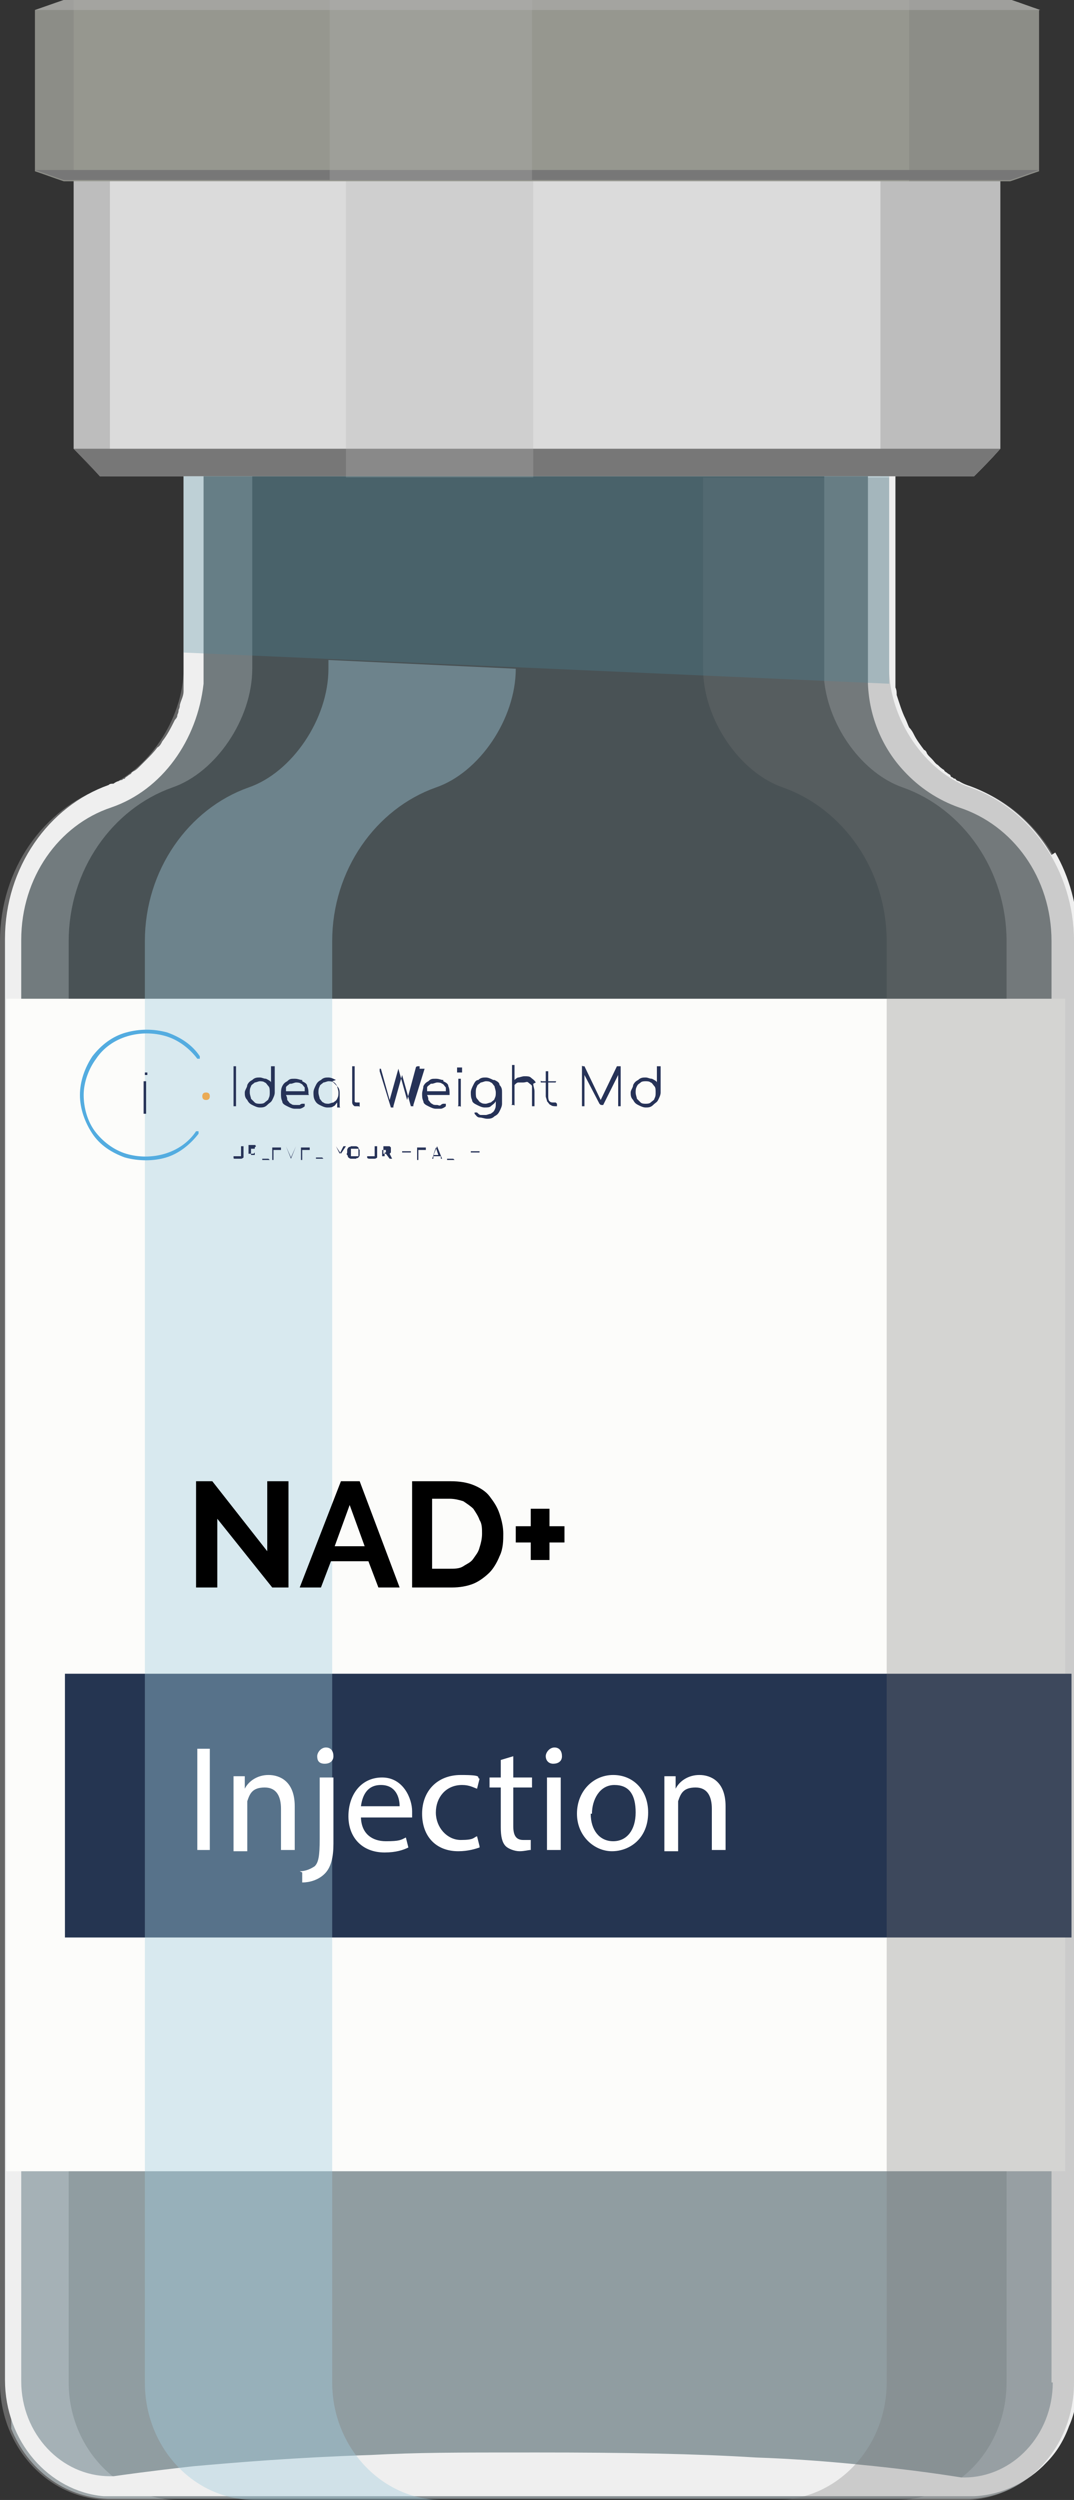
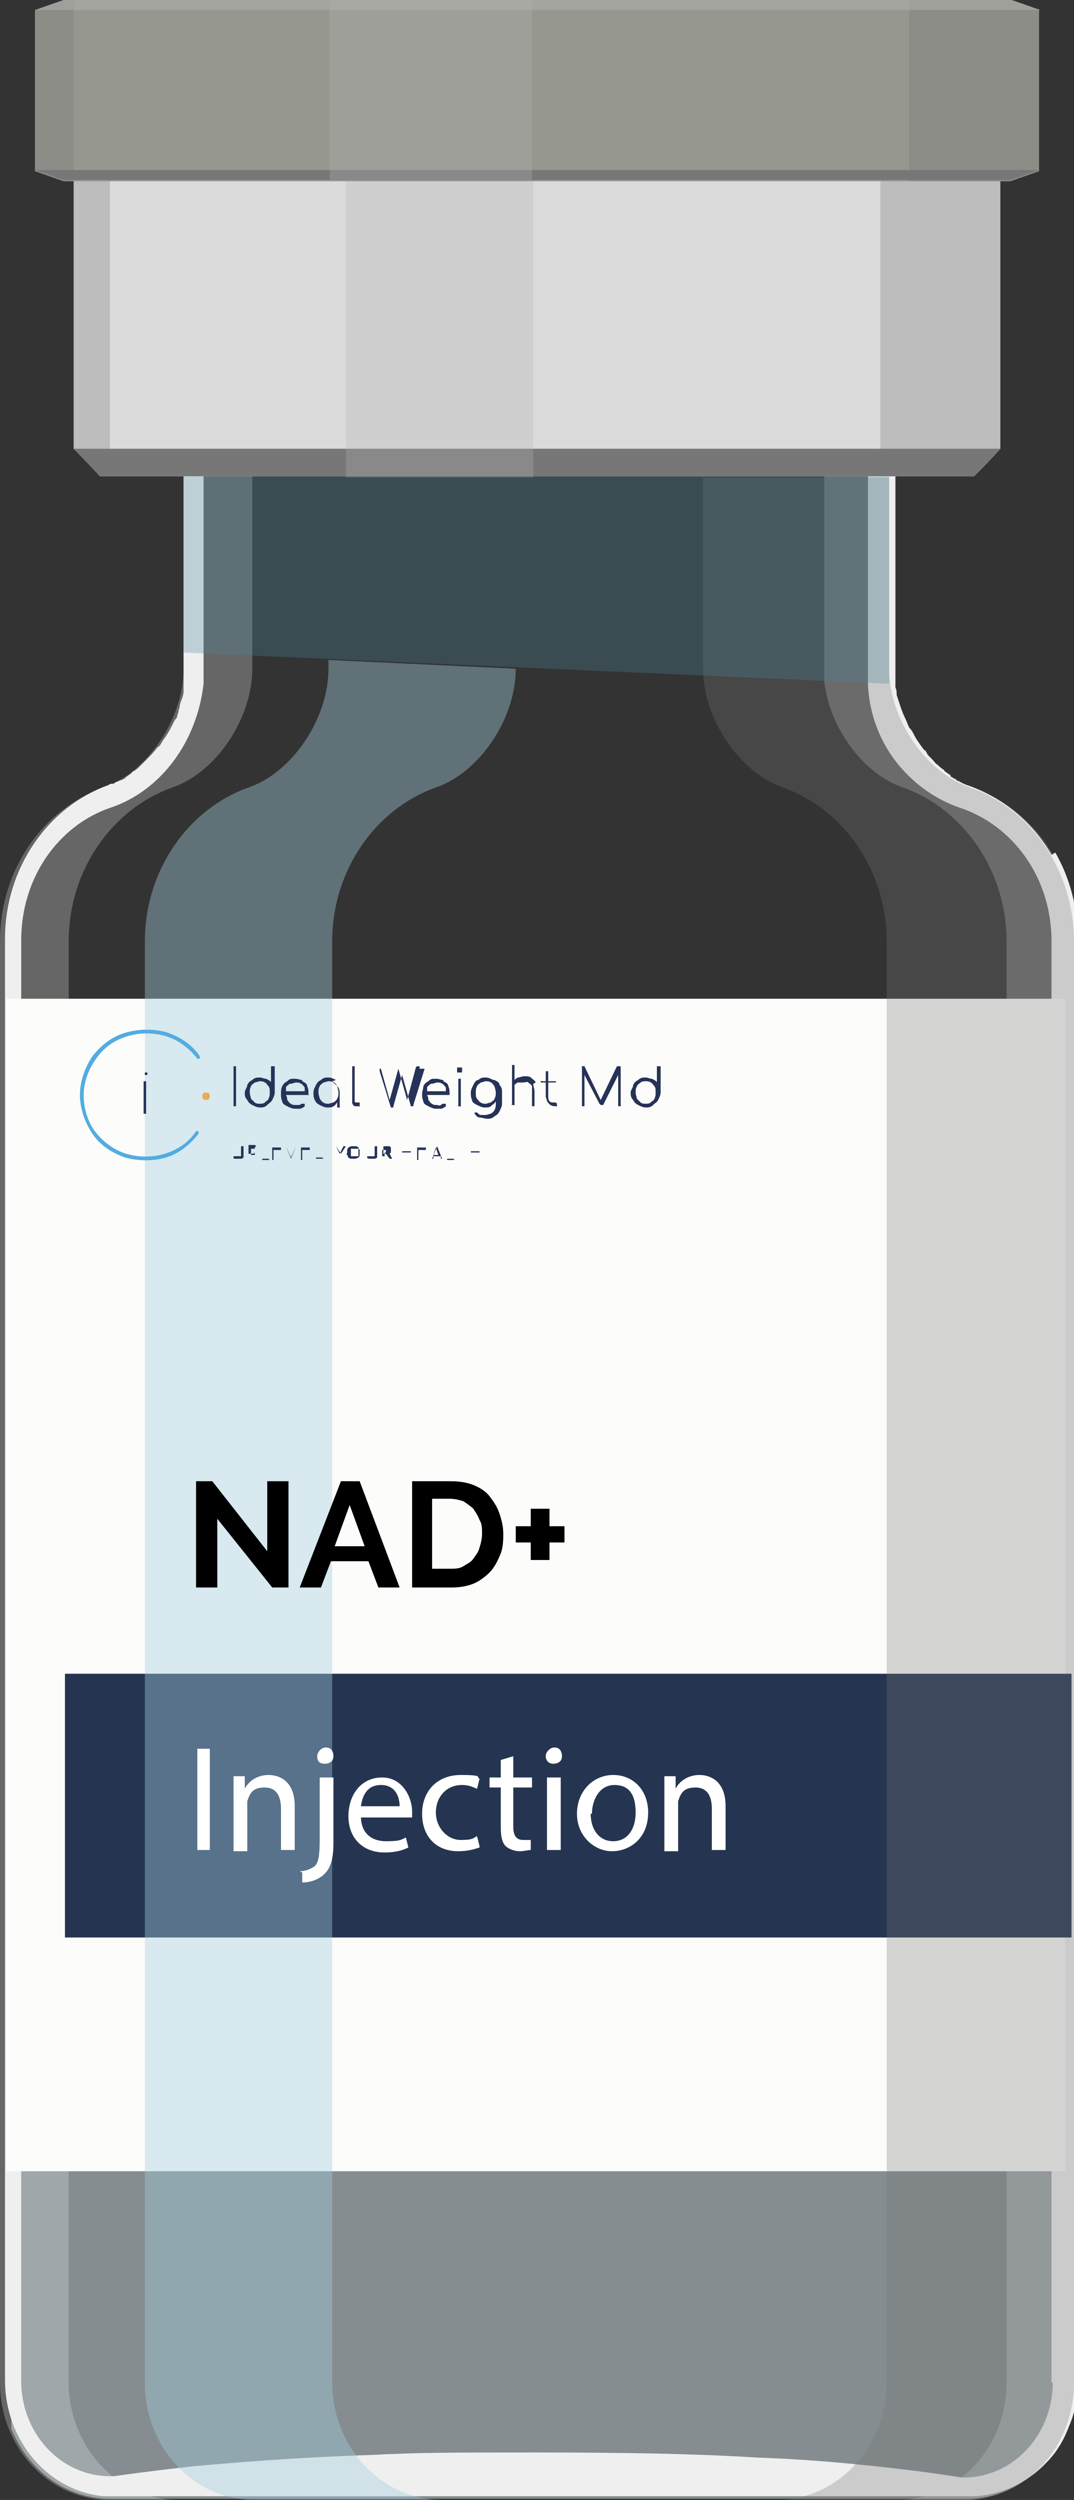
<svg xmlns="http://www.w3.org/2000/svg" version="1.1" viewBox="0 0 86 200">
  <rect x="0" y="0" width="86" height="200" fill="#333333" stroke="none" />
  <defs>
    <style>
      .st0 {
        fill: #d8e9ef;
        opacity: .5;
      }

      .st1, .st2 {
        fill: #777;
      }

      .st3 {
        fill: #efefef;
      }

      .st4 {
        fill: #dbdbdb;
      }

      .st5 {
        fill: #4a889b;
        opacity: .3;
      }

      .st6 {
        isolation: isolate;
      }

      .st7 {
        fill: #eaab55;
      }

      .st8 {
        opacity: .2;
      }

      .st8, .st9 {
        fill: #a2cee0;
      }

      .st10 {
        fill: #fff;
      }

      .st11 {
        fill: #263257;
      }

      .st2 {
        mix-blend-mode: multiply;
        opacity: .3;
      }

      .st12 {
        fill: #96978f;
      }

      .st13 {
        fill: #53ace0;
        fill-rule: evenodd;
      }

      .st14 {
        fill: #fcfcfa;
      }

      .st9, .st15, .st16 {
        mix-blend-mode: screen;
      }

      .st9, .st17 {
        opacity: .4;
      }

      .st15 {
        opacity: .5;
      }

      .st15, .st16, .st17 {
        fill: #b2b2b2;
      }

      .st16 {
        opacity: .3;
      }

      .st17 {
        mix-blend-mode: color-burn;
      }

      .st18 {
        fill: #253551;
      }
    </style>
  </defs>
  <g class="st6">
    <g id="object">
      <g id="vaccine">
        <path class="st17" d="M5.5,190.6v-115.3c0-5.7,3.5-10.6,8.3-12.3,3.5-1.2,6.4-5.5,6.4-9.5v-17.2h-5.5v17.2c0,4-2.9,8.3-6.4,9.5C3.5,64.7,0,69.5,0,75.3v115.3c0,5.2,3.9,9.4,8.8,9.4h5.5c-4.8,0-8.8-4.2-8.8-9.4Z" />
        <path class="st17" d="M86,75.3v115.3c0,1.4-.3,2.7-.8,3.9-1.3,3.1-4.2,5.3-7.6,5.5h0c-.1,0-.2,0-.3,0h-5.5c2,0,3.7-.7,5.2-1.8,2.2-1.7,3.6-4.5,3.6-7.6v-115.3c0-5.7-3.5-10.6-8.3-12.3-3.2-1.1-5.9-4.8-6.3-8.5,0-.3,0-.7,0-1v-17.2h5.5v17.2c0,4,2.9,8.3,6.4,9.5,4.8,1.7,8.3,6.6,8.3,12.3Z" />
-         <path class="st8" d="M84.2,68.4c-1.5-2.6-3.8-4.5-6.5-5.5-.3-.1-.6-.2-.9-.4,0,0-.2,0-.3-.2,0,0-.2,0-.2-.1,0,0,0,0,0,0,0,0-.2,0-.2-.2,0,0-.2-.1-.3-.2,0,0,0,0,0,0,0,0-.2-.1-.2-.2-.2-.1-.4-.3-.5-.4-.2-.1-.3-.3-.5-.5,0,0-.2-.2-.2-.2,0,0-.2-.2-.2-.3,0,0-.1-.2-.2-.2-.3-.4-.6-.8-.8-1.2-.1-.2-.2-.4-.4-.6,0,0,0,0,0,0-.1-.2-.2-.5-.3-.7-.3-.6-.5-1.3-.7-1.9,0-.2,0-.4-.1-.6,0-.1,0-.2,0-.3,0-.1,0-.3,0-.4,0,0,0-.1,0-.2,0,0,0-.2,0-.3,0-.1,0-.2,0-.4v-17.2H14.7v17.2c0,.2,0,.5,0,.7,0,.1,0,.3,0,.4,0,.1,0,.2,0,.3,0,.2,0,.3,0,.5,0,.4-.2.7-.3,1.1,0,.1,0,.2-.1.4,0,.1,0,.2-.1.4,0,.1-.1.2-.2.4-.3.6-.6,1.2-1,1.7-.1.2-.2.4-.4.5-.3.4-.6.7-.9,1-.2.2-.3.3-.5.5-.2.2-.3.3-.5.4,0,0-.2.1-.2.2,0,0,0,0,0,0,0,0-.2.1-.3.2,0,0-.2.1-.2.2,0,0,0,0,0,0,0,0-.2,0-.2.1,0,0-.2,0-.3.1,0,0,0,0,0,0-.1,0-.3.1-.4.2,0,0,0,0-.1,0-.1,0-.2,0-.3.1-4.8,1.7-8.3,6.6-8.3,12.3v115.3c0,4.9,3.5,8.9,7.9,9.3.1,0,.3,0,.4,0,.1,0,.3,0,.4,0h68.5c.1,0,.3,0,.4,0h0c2.2-.1,4.3-1.1,5.8-2.7.8-.8,1.4-1.8,1.8-2.9.5-1.1.7-2.4.7-3.7v-115.3c0-2.5-.7-4.9-1.8-6.8Z" />
        <path class="st0" d="M85.3,83v111.3c-.4,1.1-1.1,2.1-1.8,2.9-1.5,1.6-3.5,2.6-5.8,2.7h0c-.1,0-.2,0-.3,0H8.9c-.1,0-.2,0-.3,0-3.5-.1-6.4-2.4-7.7-5.6v-111.4h84.4Z" />
        <path class="st3" d="M84.2,68.4c-1.5-2.6-3.8-4.5-6.5-5.5-.3-.1-.6-.2-.9-.4,0,0-.2,0-.3-.2,0,0-.2,0-.2-.1,0,0,0,0,0,0,0,0-.2,0-.2-.2,0,0-.2-.1-.3-.2,0,0,0,0,0,0,0,0-.2-.1-.2-.2-.2-.1-.4-.3-.5-.4-.2-.1-.3-.3-.5-.5,0,0-.2-.2-.2-.2,0,0-.2-.2-.2-.3,0,0-.1-.2-.2-.2-.3-.4-.6-.8-.8-1.2-.1-.2-.2-.4-.4-.6,0,0,0,0,0,0-.1-.2-.2-.5-.3-.7-.3-.6-.5-1.3-.7-1.9,0-.2,0-.4-.1-.6,0-.1,0-.2,0-.3,0-.1,0-.3,0-.4,0,0,0-.1,0-.2,0,0,0-.2,0-.3,0-.1,0-.2,0-.4v-17.2H14.7v17.2c0,.2,0,.5,0,.7,0,.1,0,.3,0,.4,0,0,0,0,0,.1,0,0,0,.1,0,.2,0,.2,0,.3,0,.5,0,.4-.2.7-.3,1.1,0,.1,0,.2-.1.4,0,.1,0,.2-.1.4,0,.1,0,.2-.2.4-.3.6-.6,1.2-1,1.7-.1.2-.2.4-.4.5-.3.4-.6.7-.9,1-.2.2-.3.3-.5.5-.2.2-.3.3-.5.4,0,0-.2.1-.2.2,0,0,0,0,0,0,0,0-.2.1-.3.2,0,0-.2.1-.2.2,0,0,0,0,0,0,0,0-.2,0-.2.1,0,0-.2,0-.3.1,0,0,0,0,0,0-.1,0-.3.1-.4.2,0,0,0,0-.1,0-.1,0-.2,0-.3.1-4.8,1.7-8.3,6.6-8.3,12.3v115.3c0,4.9,3.5,8.9,7.9,9.3.1,0,.3,0,.4,0,.1,0,.3,0,.4,0h68.6c.1,0,.2,0,.3,0h0c2.2-.1,4.3-1.1,5.8-2.7.8-.8,1.4-1.8,1.8-2.9.5-1.1.7-2.4.7-3.8v-115.3c0-2.5-.7-4.9-1.8-6.8ZM84.3,190.6c0,4.2-3.2,7.6-7.1,7.6,0,0,0,0-.2,0-.7-.1-3.6-.6-8.9-1.1-2.1-.2-4.7-.4-7.6-.5-4.7-.3-10.6-.4-17.5-.4s-9.5,0-13.3.2c-6.1.2-10.8.6-14.2.9-3.6.4-5.7.7-6.4.8-.2,0-.3,0-.3,0-3.9,0-7.1-3.4-7.1-7.6v-115.3c0-5,3-9.2,7.2-10.6,4.1-1.4,6.9-5.4,7.4-9.9,0-.4,0-.9,0-1.3v-15.4h53.2v16.1c0,.2,0,.4,0,.6,0,0,0,0,0,0,.1,2.7,1.2,5.2,2.9,7,1.2,1.3,2.7,2.3,4.4,2.9,4.3,1.4,7.4,5.6,7.4,10.7v115.3Z" />
        <g>
          <rect class="st14" x=".5" y="79.9" width="84.8" height="93.8" />
          <rect class="st18" x="5.2" y="133.9" width="80.6" height="21.1" />
        </g>
        <g id="top">
          <path class="st4" d="M80.1,2.2v33.7c-.8.9-1.3,1.4-2.1,2.2H8c-.8-.9-1.3-1.4-2.1-2.2V2.2L8,0h70c.8.9,1.3,1.4,2.1,2.2Z" />
          <path class="st2" d="M80.1,2.2v33.7c-.8.9-1.3,1.4-2.1,2.2h-7.5V0h7.5c.8.9,1.3,1.4,2.1,2.2Z" />
          <path class="st2" d="M5.9,2.2v33.7c.8.9,1.3,1.4,2.1,2.2h.8V0h-.8l-2.1,2.2Z" />
          <path class="st15" d="M5.9,2.2c.8-.9,1.3-1.4,2.1-2.2h70c.8.9,1.3,1.4,2.1,2.2H5.9Z" />
          <path class="st1" d="M80.1,35.9c-.8.9-1.3,1.4-2.1,2.2H8c-.8-.9-1.3-1.4-2.1-2.2h74.2Z" />
          <rect class="st16" x="27.7" width="15" height="38.2" />
        </g>
        <path class="st9" d="M26.3,52.8v.7c0,4-2.9,8.3-6.4,9.5-4.8,1.7-8.3,6.6-8.3,12.3v115.3c0,5.2,3.9,9.4,8.8,9.4h15c-4.8,0-8.8-4.2-8.8-9.4v-115.3c0-5.7,3.5-10.6,8.3-12.3,3.5-1.2,6.4-5.5,6.4-9.5h0s-15-.7-15-.7Z" />
        <path class="st2" d="M71.2,38.2v15.3c0,4,2.9,8.3,6.5,9.5,4.8,1.7,8.3,6.6,8.3,12.3v115.3c0,5.2-3.9,9.4-8.8,9.4h-15c4.8,0,8.8-4.2,8.8-9.4v-115.3c0-5.7-3.5-10.6-8.3-12.3-3.5-1.2-6.4-5.5-6.4-9.5v-15.3s0,0,0,0h14.9Z" />
        <path class="st5" d="M14.7,52.2v-14.1h56.5v15.3c0,.4,0,.8,0,1.3l-56.6-2.5Z" />
      </g>
      <g id="top1" data-name="top">
        <path class="st12" d="M83.2.8v12.9c-.9.3-1.4.5-2.3.8H5.1c-.9-.3-1.4-.5-2.3-.8V.8L5.1,0h75.9c.9.3,1.4.5,2.3.8Z" />
        <path class="st2" d="M83.2.8v12.9c-.9.3-1.4.5-2.3.8h-8.1V0h8.1c.9.3,1.4.5,2.3.8Z" />
        <path class="st2" d="M2.8.8v12.9c.9.3,1.4.5,2.3.8h.8V0h-.8l-2.3.8Z" />
        <path class="st15" d="M2.8.8c.9-.3,1.4-.5,2.3-.8h75.9c.9.3,1.4.5,2.3.8H2.8Z" />
        <path class="st1" d="M83.2,13.6c-.9.3-1.4.5-2.3.8H5.1c-.9-.3-1.4-.5-2.3-.8h80.4Z" />
        <rect class="st16" x="26.4" width="16.2" height="14.4" />
      </g>
    </g>
    <g id="Layer_5">
      <g>
        <path id="i" class="st11" d="M11.6,89.1c0,0,0,0-.1,0,0,0,0,0,0-.1v-2.4c0,0,0,0,0-.1,0,0,0,0,.1,0s0,0,.1,0c0,0,0,0,0,.1v2.4c0,0,0,0,0,.1,0,0,0,0-.1,0ZM11.8,86s0,0,0-.1h0c0,0,0,0,0-.1,0,0,0,0-.1,0s0,0-.1,0c0,0,0,0,0,.1h0c0,0,0,0,0,.1,0,0,0,0,.1,0s0,0,.1,0Z" />
        <path id="C" class="st13" d="M7.4,90.7c-.6-.9-1-2-1-3.1s.4-2.2,1-3.1c.7-.9,1.6-1.6,2.7-1.9,1.1-.3,2.2-.3,3.3,0,1.1.4,2,1,2.6,1.9,0,0,0,.2,0,.2s-.2,0-.2,0c-.6-.8-1.5-1.5-2.5-1.8-1-.3-2.1-.3-3.1,0-1,.3-1.9.9-2.5,1.8-.6.8-1,1.9-1,2.9,0,1,.3,2.1.9,2.9s1.5,1.5,2.5,1.8c1,.3,2.1.3,3.1,0,1-.3,1.9-.9,2.5-1.8,0,0,.2,0,.2,0,0,0,0,.2,0,.2-.7.9-1.6,1.6-2.6,1.9s-2.2.3-3.3,0c-1.1-.4-2-1-2.6-1.9h0Z" />
        <path id="Dot" class="st7" d="M16.8,87.7c0,.2-.1.3-.3.3s-.3-.1-.3-.3.1-.3.3-.3.3.1.3.3Z" />
        <path id="Uplevel_Your_Health" class="st11" d="M25.9,92.7s0,0,0,0,0,0,0,0c0,0,0,0,0,0h-.6s0,0,0,0,0,0,0,0v-1s0,0,0,0c0,0,0,0,0,0s0,0,0,0c0,0,0,0,0,0v.9h.5s0,0,0,0h0ZM21.5,92.7h-.5v-.9s0,0,0,0c0,0,0,0,0,0s0,0,0,0c0,0,0,0,0,0v1s0,0,0,0c0,0,0,0,0,0h.6s0,0,0,0c0,0,0,0,0,0s0,0,0,0c0,0,0,0,0,0h0ZM19.3,91.7s0,0,0,0,0,0,0,0v.7c0,0,0,.1,0,.1,0,0,0,0-.1,0s-.1,0-.2,0-.1,0-.2,0,0,0-.1,0c0,0,0,0,0-.1v-.7s0,0,0,0c0,0,0,0,0,0s0,0,0,0c0,0,0,0,0,0v.7c0,0,0,.1,0,.2s0,.1.2.1c0,0,.1,0,.2,0s.2,0,.2,0,.1,0,.2-.1c0,0,0-.1,0-.2v-.7s0,0,0,0c0,0,0,0,0,0h0ZM20.4,91.8c0,0,0,.1,0,.2s0,.1,0,.2c0,0,0,0-.1.1,0,0-.1,0-.2,0h-.2v.3s0,0,0,0,0,0,0,0,0,0,0,0,0,0,0,0v-1s0,0,0,0c0,0,0,0,0,0h.3c0,0,.1,0,.2,0s0,0,.1.1h0ZM20.4,92s0,0,0-.1,0,0,0,0,0,0-.1,0h-.2v.5h.2s0,0,.1,0,0,0,0,0,0,0,0-.1ZM22.5,91.8s0,0,0,0c0,0,0,0,0,0s0,0,0,0,0,0,0,0h-.7s0,0,0,0c0,0,0,0,0,0v1s0,0,0,0,0,0,0,0h.7s0,0,0,0c0,0,0,0,0,0s0,0,0,0c0,0,0,0,0,0h-.6v-.4h.4s0,0,0,0c0,0,0,0,0,0s0,0,0,0c0,0,0,0,0,0h-.4v-.4h.6ZM24.8,91.8s0,0,0,0c0,0,0,0,0,0s0,0,0,0c0,0,0,0,0,0h-.7s0,0,0,0c0,0,0,0,0,0v1s0,0,0,0c0,0,0,0,0,0h.7s0,0,0,0c0,0,0,0,0,0s0,0,0,0c0,0,0,0,0,0h-.6v-.4h.4s0,0,0,0c0,0,0,0,0,0s0,0,0,0c0,0,0,0,0,0h-.4v-.4h.6ZM23.7,91.7s0,0,0,0c0,0,0,0,0,0l-.4.9-.4-.9s0,0,0,0,0,0,0,0c0,0,0,0,0,0l.4,1s0,0,0,0,0,0,0,0,0,0,0,0l.4-1s0,0,0,0c0,0,0,0,0,0h0ZM27.5,91.7s0,0,0,0,0,0,0,0l-.3.6-.3-.6s0,0,0,0,0,0,0,0,0,0,0,0,0,0,0,0c0,0,0,0,0,0l.4.6v.4s0,0,0,0c0,0,0,0,0,0s0,0,0,0,0,0,0,0v-.4l.4-.6s0,0,0,0c0,0,0,0,0,0,0,0,0,0,0,0h0ZM37.2,91.7h-.8s0,0,0,0,0,0,0,0,0,0,0,0,0,0,0,0h.3v.9s0,0,0,0c0,0,0,0,0,0s0,0,0,0c0,0,0,0,0,0v-.9h.3s0,0,0,0,0,0,0,0,0,0,0,0c0,0,0,0,0,0h0ZM35.3,92.7s0,0,0,0c0,0,0,0,0,0s0,0,0,0c0,0,0,0,0,0v-.2h-.6v.2c0,0-.1,0-.1,0,0,0,0,0,0,0,0,0,0,0,0,0,0,0,0,0,0,0l.4-1s0,0,0,0,0,0,0,0l.4,1ZM35.1,92.4l-.2-.6-.2.6h.5ZM28.8,92c0,0,0,.1,0,.2s0,.2,0,.2c0,0,0,.1-.1.2s-.1,0-.2.1c0,0-.1,0-.2,0s-.2,0-.2,0c0,0-.1,0-.2-.1s0-.1-.1-.2,0-.1,0-.2,0-.2,0-.2c0,0,0-.1.1-.2s.1,0,.2-.1c0,0,.1,0,.2,0s.2,0,.2,0,.1,0,.2.1c0,0,0,.1.1.2ZM28.7,92.2c0,0,0-.1,0-.2,0,0,0-.1,0-.1,0,0,0,0-.1,0,0,0-.1,0-.2,0s-.1,0-.2,0c0,0-.1,0-.1,0,0,0,0,0,0,.1s0,.1,0,.2,0,.1,0,.2,0,.1,0,.1c0,0,0,0,.1,0,0,0,.1,0,.2,0s.1,0,.2,0c0,0,.1,0,.1,0,0,0,0,0,0-.1,0,0,0-.1,0-.2ZM38.4,91.7s0,0,0,0,0,0,0,0c0,0,0,0,0,0v.4h-.7v-.4s0,0,0,0c0,0,0,0,0,0s0,0,0,0c0,0,0,0,0,0v1s0,0,0,0,0,0,0,0,0,0,0,0,0,0,0,0v-.5h.7v.5s0,0,0,0,0,0,0,0,0,0,0,0,0,0,0,0v-1s0,0,0,0ZM36.3,92.7h-.5v-.9s0,0,0,0c0,0,0,0,0,0s0,0,0,0c0,0,0,0,0,0v1s0,0,0,0c0,0,0,0,0,0h.6s0,0,0,0c0,0,0,0,0,0s0,0,0,0c0,0,0,0,0,0h0ZM31.2,92.7s0,0,0,0c0,0,0,0,0,0s0,0,0,0,0,0,0,0l-.3-.4s0,0,0,0h-.2v.4s0,0,0,0,0,0,0,0,0,0,0,0c0,0,0,0,0,0v-1s0,0,0,0c0,0,0,0,0,0h.3c0,0,.1,0,.2,0,0,0,0,0,.1.1,0,0,0,.1,0,.2s0,.1,0,.2c0,0,0,0-.1.1,0,0,0,0,0,0l.2.4h0ZM30.8,92.2s0,0,.1,0c0,0,0,0,0,0,0,0,0,0,0-.1s0,0,0-.1,0,0,0,0c0,0,0,0-.1,0h-.2v.5h.2ZM30,91.7s0,0,0,0c0,0,0,0,0,0v.7c0,0,0,.1,0,.1,0,0,0,0-.1,0,0,0-.1,0-.2,0s-.1,0-.2,0,0,0-.1,0c0,0,0,0,0-.1v-.7s0,0,0,0c0,0,0,0,0,0s0,0,0,0c0,0,0,0,0,0v.7c0,0,0,.1,0,.2,0,0,0,.1.2.1,0,0,.1,0,.2,0s.2,0,.2,0,.1,0,.2-.1c0,0,0-.1,0-.2v-.7s0,0,0,0c0,0,0,0,0,0h0ZM34.1,91.8s0,0,0,0c0,0,0,0,0,0s0,0,0,0c0,0,0,0,0,0h-.7s0,0,0,0,0,0,0,0v1s0,0,0,0c0,0,0,0,0,0h.7s0,0,0,0c0,0,0,0,0,0s0,0,0,0c0,0,0,0,0,0h-.6v-.4h.4s0,0,0,0,0,0,0,0,0,0,0,0c0,0,0,0,0,0h-.4v-.4h.6ZM32.9,91.7s0,0,0,0c0,0,0,0,0,0v.4h-.7v-.4s0,0,0,0c0,0,0,0,0,0s0,0,0,0c0,0,0,0,0,0v1s0,0,0,0c0,0,0,0,0,0s0,0,0,0,0,0,0,0v-.5h.7v.5s0,0,0,0c0,0,0,0,0,0s0,0,0,0,0,0,0,0v-1s0,0,0,0c0,0,0,0,0,0Z" />
        <path id="Ideal_Weight_MD" class="st11" d="M24.2,86.4c-.2,0-.3-.1-.6-.1s-.4,0-.6.2c-.2.1-.3.2-.4.4s-.1.4-.1.6,0,.4.1.6c0,.2.2.3.4.4.2.1.4.2.6.2s.3,0,.4,0c.1,0,.3-.1.4-.2,0,0,0,0,0-.1,0,0,0,0,0-.1,0,0,0,0-.1,0,0,0,0,0-.1,0,0,0-.1,0-.2.1-.1,0-.2,0-.3,0-.2,0-.3,0-.4-.1-.1,0-.2-.2-.3-.3,0-.1,0-.2-.1-.4h1.7s0,0,.1,0,0,0,0-.1c0-.2,0-.4-.1-.6,0-.2-.2-.3-.4-.4h0ZM23.3,86.7c.1,0,.3-.1.4-.1s.3,0,.4.1c.1,0,.2.2.3.3,0,0,0,.2,0,.3h-1.5c0-.1,0-.2,0-.3,0-.1.2-.2.3-.3ZM26.9,86.4c-.2-.1-.4-.2-.6-.2s-.4,0-.6.2c-.2.1-.3.2-.4.4s-.2.4-.2.6,0,.4.1.6.2.3.4.4c.2.1.4.2.6.2s.4,0,.5-.1c.1,0,.2-.2.3-.3v.3s0,0,0,.1c0,0,0,0,.1,0s0,0,.1,0,0,0,0-.1v-1c0-.2,0-.4-.2-.6-.1-.2-.2-.3-.4-.4h0ZM26.7,88.2c-.1,0-.3.1-.4.1s-.3,0-.4-.1c-.1,0-.2-.2-.3-.3,0-.1-.1-.3-.1-.5s0-.3.1-.5c0-.1.2-.2.3-.3.1,0,.3-.1.4-.1s.3,0,.4.1.2.2.3.3c0,.1.1.3.1.5s0,.3-.1.5-.2.2-.3.3ZM42.7,86.7c0,.2.1.4.1.6v1.1s0,0,0,.1c0,0,0,0-.1,0s0,0-.1,0c0,0,0,0,0-.1v-1.1c0-.2,0-.3,0-.4,0-.1-.2-.2-.3-.3s-.2,0-.4,0-.3,0-.4,0c-.1,0-.2.1-.3.2,0,0,0,.2,0,.3v1.2s0,0,0,.1,0,0-.1,0,0,0-.1,0,0,0,0-.1v-3c0,0,0,0,0-.1,0,0,0,0,.1,0s0,0,.1,0c0,0,0,0,0,.1v1.1c0,0,.2-.2.3-.2.1,0,.3-.1.5-.1s.4,0,.5.1.3.2.4.4ZM18.9,85.3s0,0,0,.1v3s0,0,0,.1c0,0,0,0-.1,0s0,0-.1,0c0,0,0,0,0-.1v-3s0,0,0-.1c0,0,0,0,.1,0s0,0,.1,0ZM28.8,88.3s0,0,0,.1,0,0,0,.1,0,0-.1,0h0c-.1,0-.2,0-.3,0,0,0-.2-.1-.2-.3,0-.1,0-.2,0-.4v-2.4s0,0,0-.1c0,0,0,0,.1,0s0,0,.1,0c0,0,0,0,0,.1v2.4c0,.1,0,.2,0,.3s.1.1.2.1h.1s0,0,.1,0h0ZM52.8,85.3s0,0-.1,0,0,0-.1,0c0,0,0,0,0,.1v1.2c0-.1-.2-.2-.4-.3-.2,0-.3-.1-.5-.1s-.4,0-.6.2c-.2.1-.3.2-.4.4,0,.2-.2.4-.2.6s0,.4.2.6c.1.2.2.3.4.4.2.1.4.2.6.2s.4,0,.6-.2.3-.2.4-.4c.1-.2.2-.4.2-.6v-2c0,0,0,0,0-.1h0ZM52.4,87.9c0,.1-.2.2-.3.3s-.3.1-.4.1-.3,0-.4-.1-.2-.2-.3-.3c0-.1-.1-.3-.1-.5s0-.3.1-.5.2-.2.3-.3.3-.1.4-.1.3,0,.4.1c.1,0,.2.2.3.3s.1.3.1.5,0,.3-.1.5ZM21.8,85.3s0,0-.1,0c0,0,0,0,0,.1v1.2c0-.1-.2-.2-.4-.3-.2,0-.3-.1-.5-.1s-.4,0-.6.2c-.2.1-.3.2-.4.4,0,.2-.2.4-.2.6s0,.4.2.6c.1.2.2.3.4.4.2.1.4.2.6.2s.4,0,.6-.2.3-.2.4-.4.2-.4.2-.6v-2c0,0,0,0,0-.1,0,0,0,0-.1,0h0ZM21.5,87.9c0,.1-.2.2-.3.3s-.3.1-.4.1-.3,0-.4-.1-.2-.2-.3-.3c0-.1-.1-.3-.1-.5s0-.3.1-.5c0-.1.2-.2.3-.3.1,0,.3-.1.4-.1s.3,0,.4.1c.1,0,.2.2.3.3s.1.3.1.5,0,.3-.1.5ZM37,85.4s0,0,0,.2,0,.1,0,.2c0,0,0,0-.2,0s-.1,0-.2,0c0,0,0,0,0-.2s0-.1,0-.2c0,0,0,0,.2,0s.1,0,.2,0h0ZM44.6,88.3s0,0,0,.1,0,0,0,.1c0,0,0,0-.1,0h0c-.1,0-.3,0-.4-.1-.1,0-.2-.2-.3-.3,0-.1-.1-.3-.1-.4v-1.1h-.3s0,0-.1,0,0,0,0,0,0,0,0-.1,0,0,.1,0h.3v-.7s0,0,0-.1c0,0,0,0,.1,0s0,0,.1,0c0,0,0,0,0,.1v.7h.5s0,0,.1,0,0,0,0,.1,0,0,0,0,0,0-.1,0h-.5v1.1c0,.1,0,.3.1.4s.2.1.3.1h.1s0,0,.1,0h0ZM34,85.5l-.9,2.9s0,0,0,.1c0,0,0,0-.1,0s0,0-.1,0c0,0,0,0,0,0l-.7-2.5-.7,2.5s0,0,0,.1c0,0,0,0-.1,0s0,0-.1,0c0,0,0,0,0,0l-.9-2.9c0,0,0-.1,0-.2,0,0,0,0,.1,0s0,0,0,0c0,0,0,0,0,0l.7,2.5.7-2.5s0,0,0,0c0,0,0,0,0,0s0,0,0,0c0,0,0,0,0,0l.7,2.5.7-2.6c0,0,0-.1.2-.1s0,0,.1,0c0,0,0,.1,0,.2h0ZM39.5,86.4c-.2-.1-.4-.2-.6-.2s-.4,0-.6.2c-.2,0-.3.2-.4.4-.1.2-.2.4-.2.6s0,.4.1.6c0,.2.2.3.4.4.2.1.4.2.6.2s.4,0,.5-.1.3-.2.4-.4v.2c0,.2,0,.3-.1.5s-.2.2-.3.3c-.1,0-.3.1-.4.1s-.3,0-.4,0c-.1,0-.2-.1-.3-.2,0,0,0,0-.1,0,0,0,0,0-.1,0,0,0,0,0,0,0,0,0,0,0,0,.1.1.1.2.3.4.3.2,0,.4.1.6.1s.4,0,.6-.2c.2-.1.3-.2.4-.4.1-.2.2-.4.2-.6v-.9c0-.2,0-.4-.2-.6,0-.2-.2-.3-.4-.4h0ZM39.6,87.9c0,.1-.2.2-.3.3-.1,0-.3.1-.4.1s-.3,0-.4-.1c-.1,0-.2-.2-.3-.3s-.1-.3-.1-.5,0-.3.1-.5c0-.1.2-.2.3-.3.1,0,.3-.1.4-.1s.3,0,.4.1c.1,0,.2.2.3.3,0,.1.1.3.1.5s0,.3-.1.5ZM49.7,85.3s0,0,0,.1v3s0,0,0,.1c0,0,0,0-.1,0s0,0-.1,0c0,0,0,0,0-.1v-2.4l-1.2,2.4c0,0,0,0-.1,0s-.1,0-.2-.1l-1.2-2.3v2.4s0,0,0,.1c0,0,0,0-.1,0s0,0-.1,0c0,0,0,0,0-.1v-3s0,0,0-.1,0,0,.1,0c0,0,.1,0,.1,0l1.3,2.7,1.3-2.7c0,0,0,0,.1,0s0,0,.1,0h0ZM35.5,86.4c-.2,0-.3-.1-.6-.1s-.4,0-.6.2c-.2.1-.3.2-.4.4,0,.2-.1.4-.1.6s0,.4.1.6c0,.2.2.3.4.4.2.1.4.2.6.2s.3,0,.4,0c.1,0,.3-.1.4-.2,0,0,0,0,0-.1,0,0,0,0,0-.1,0,0,0,0-.1,0,0,0,0,0-.1,0,0,0-.1,0-.2.1s-.2,0-.3,0c-.2,0-.3,0-.4-.1-.1,0-.2-.2-.3-.3,0-.1,0-.2-.1-.4h1.7s0,0,.1,0c0,0,0,0,0-.1,0-.2,0-.4-.1-.6,0-.2-.2-.3-.4-.4h0ZM34.6,86.7c.1,0,.3-.1.4-.1s.3,0,.4.1c.1,0,.2.2.3.3,0,0,0,.2,0,.3h-1.5c0-.1,0-.2,0-.3,0-.1.2-.2.3-.3ZM36.9,86.3s0,0,0,.1v2c0,0,0,0,0,.1s0,0-.1,0,0,0-.1,0,0,0,0-.1v-2c0,0,0,0,0-.1,0,0,0,0,.1,0s0,0,.1,0Z" />
      </g>
      <path d="M17.4,121.5v5.5h-1.7v-8.5h1.3l4.4,5.6v-5.6h1.7v8.5h-1.3l-4.4-5.5ZM27.3,118.5h1.5l3.2,8.5h-1.7l-.8-2.1h-3l-.8,2.1h-1.7l3.3-8.5ZM29.2,123.7l-1.2-3.3-1.2,3.3h2.4ZM33,127v-8.5h3.1c.7,0,1.3.1,1.8.3.5.2,1,.5,1.3.9s.6.8.8,1.4.3,1.1.3,1.6,0,1.2-.3,1.8c-.2.5-.5,1-.8,1.3s-.8.7-1.3.9c-.5.2-1.1.3-1.7.3h-3.1ZM38.6,122.7c0-.4,0-.8-.2-1.1-.1-.3-.3-.6-.5-.9-.2-.2-.5-.4-.8-.6-.3-.1-.7-.2-1.1-.2h-1.4v5.6h1.4c.4,0,.8,0,1.1-.2s.6-.3.8-.6c.2-.3.4-.5.5-.9.1-.3.2-.7.2-1.1ZM45.2,122.1v1.3h-1.2v1.4h-1.5v-1.4h-1.2v-1.3h1.2v-1.4h1.5v1.4h1.2Z" />
      <path class="st10" d="M16.8,139.9v8.1h-1v-8.1h1ZM18.7,143.7c0-.6,0-1.1,0-1.6h.9v1h0c.3-.6,1-1.1,1.9-1.1s2.1.5,2.1,2.5v3.5h-1.1v-3.3c0-.9-.3-1.7-1.3-1.7s-1.2.5-1.4,1.1c0,.1,0,.3,0,.5v3.5h-1.1v-4.2ZM24,149.7c.5,0,.9-.2,1.2-.4.3-.3.4-.8.4-2.2v-4.9h1.1v5.3c0,1.1-.2,1.9-.7,2.4-.5.5-1.2.7-1.8.7v-.8ZM26.7,140.5c0,.3-.2.6-.7.6s-.6-.3-.6-.6.3-.7.7-.7.6.3.6.7ZM28.9,145.3c0,1.4.9,2,2,2s1.2-.1,1.6-.3l.2.8c-.4.2-1,.4-1.9.4-1.8,0-2.9-1.2-2.9-2.9s1-3.1,2.7-3.1,2.4,1.7,2.4,2.7,0,.4,0,.5h-4.1ZM32,144.5c0-.7-.3-1.7-1.5-1.7s-1.5,1-1.6,1.7h3.1ZM38.4,147.8c-.3.1-.9.3-1.7.3-1.8,0-2.9-1.2-2.9-3s1.2-3.1,3.1-3.1,1.2.2,1.5.3l-.2.8c-.3-.1-.6-.3-1.2-.3-1.3,0-2.1,1-2.1,2.2s.9,2.2,2,2.2,1-.2,1.3-.3l.2.8ZM41.1,140.5v1.7h1.5v.8h-1.5v3.1c0,.7.2,1.1.8,1.1s.5,0,.6,0v.8c-.2,0-.5.1-.9.1s-.9-.2-1.1-.4c-.3-.3-.4-.8-.4-1.5v-3.2h-.9v-.8h.9v-1.4l1-.3ZM45,140.5c0,.4-.3.6-.7.6s-.6-.3-.6-.6.3-.7.7-.7.6.3.6.7ZM43.8,148v-5.8h1.1v5.8h-1.1ZM51.9,145c0,2.1-1.5,3.1-2.9,3.1s-2.8-1.2-2.8-3,1.3-3.1,2.9-3.1,2.8,1.2,2.8,3ZM47.3,145.1c0,1.3.7,2.2,1.8,2.2s1.8-.9,1.8-2.3-.5-2.2-1.7-2.2-1.8,1.2-1.8,2.3ZM53.2,143.7c0-.6,0-1.1,0-1.6h.9v1h0c.3-.6,1-1.1,1.9-1.1s2.1.5,2.1,2.5v3.5h-1.1v-3.3c0-.9-.3-1.7-1.3-1.7s-1.2.5-1.4,1.1c0,.1,0,.3,0,.5v3.5h-1.1v-4.2Z" />
    </g>
  </g>
</svg>